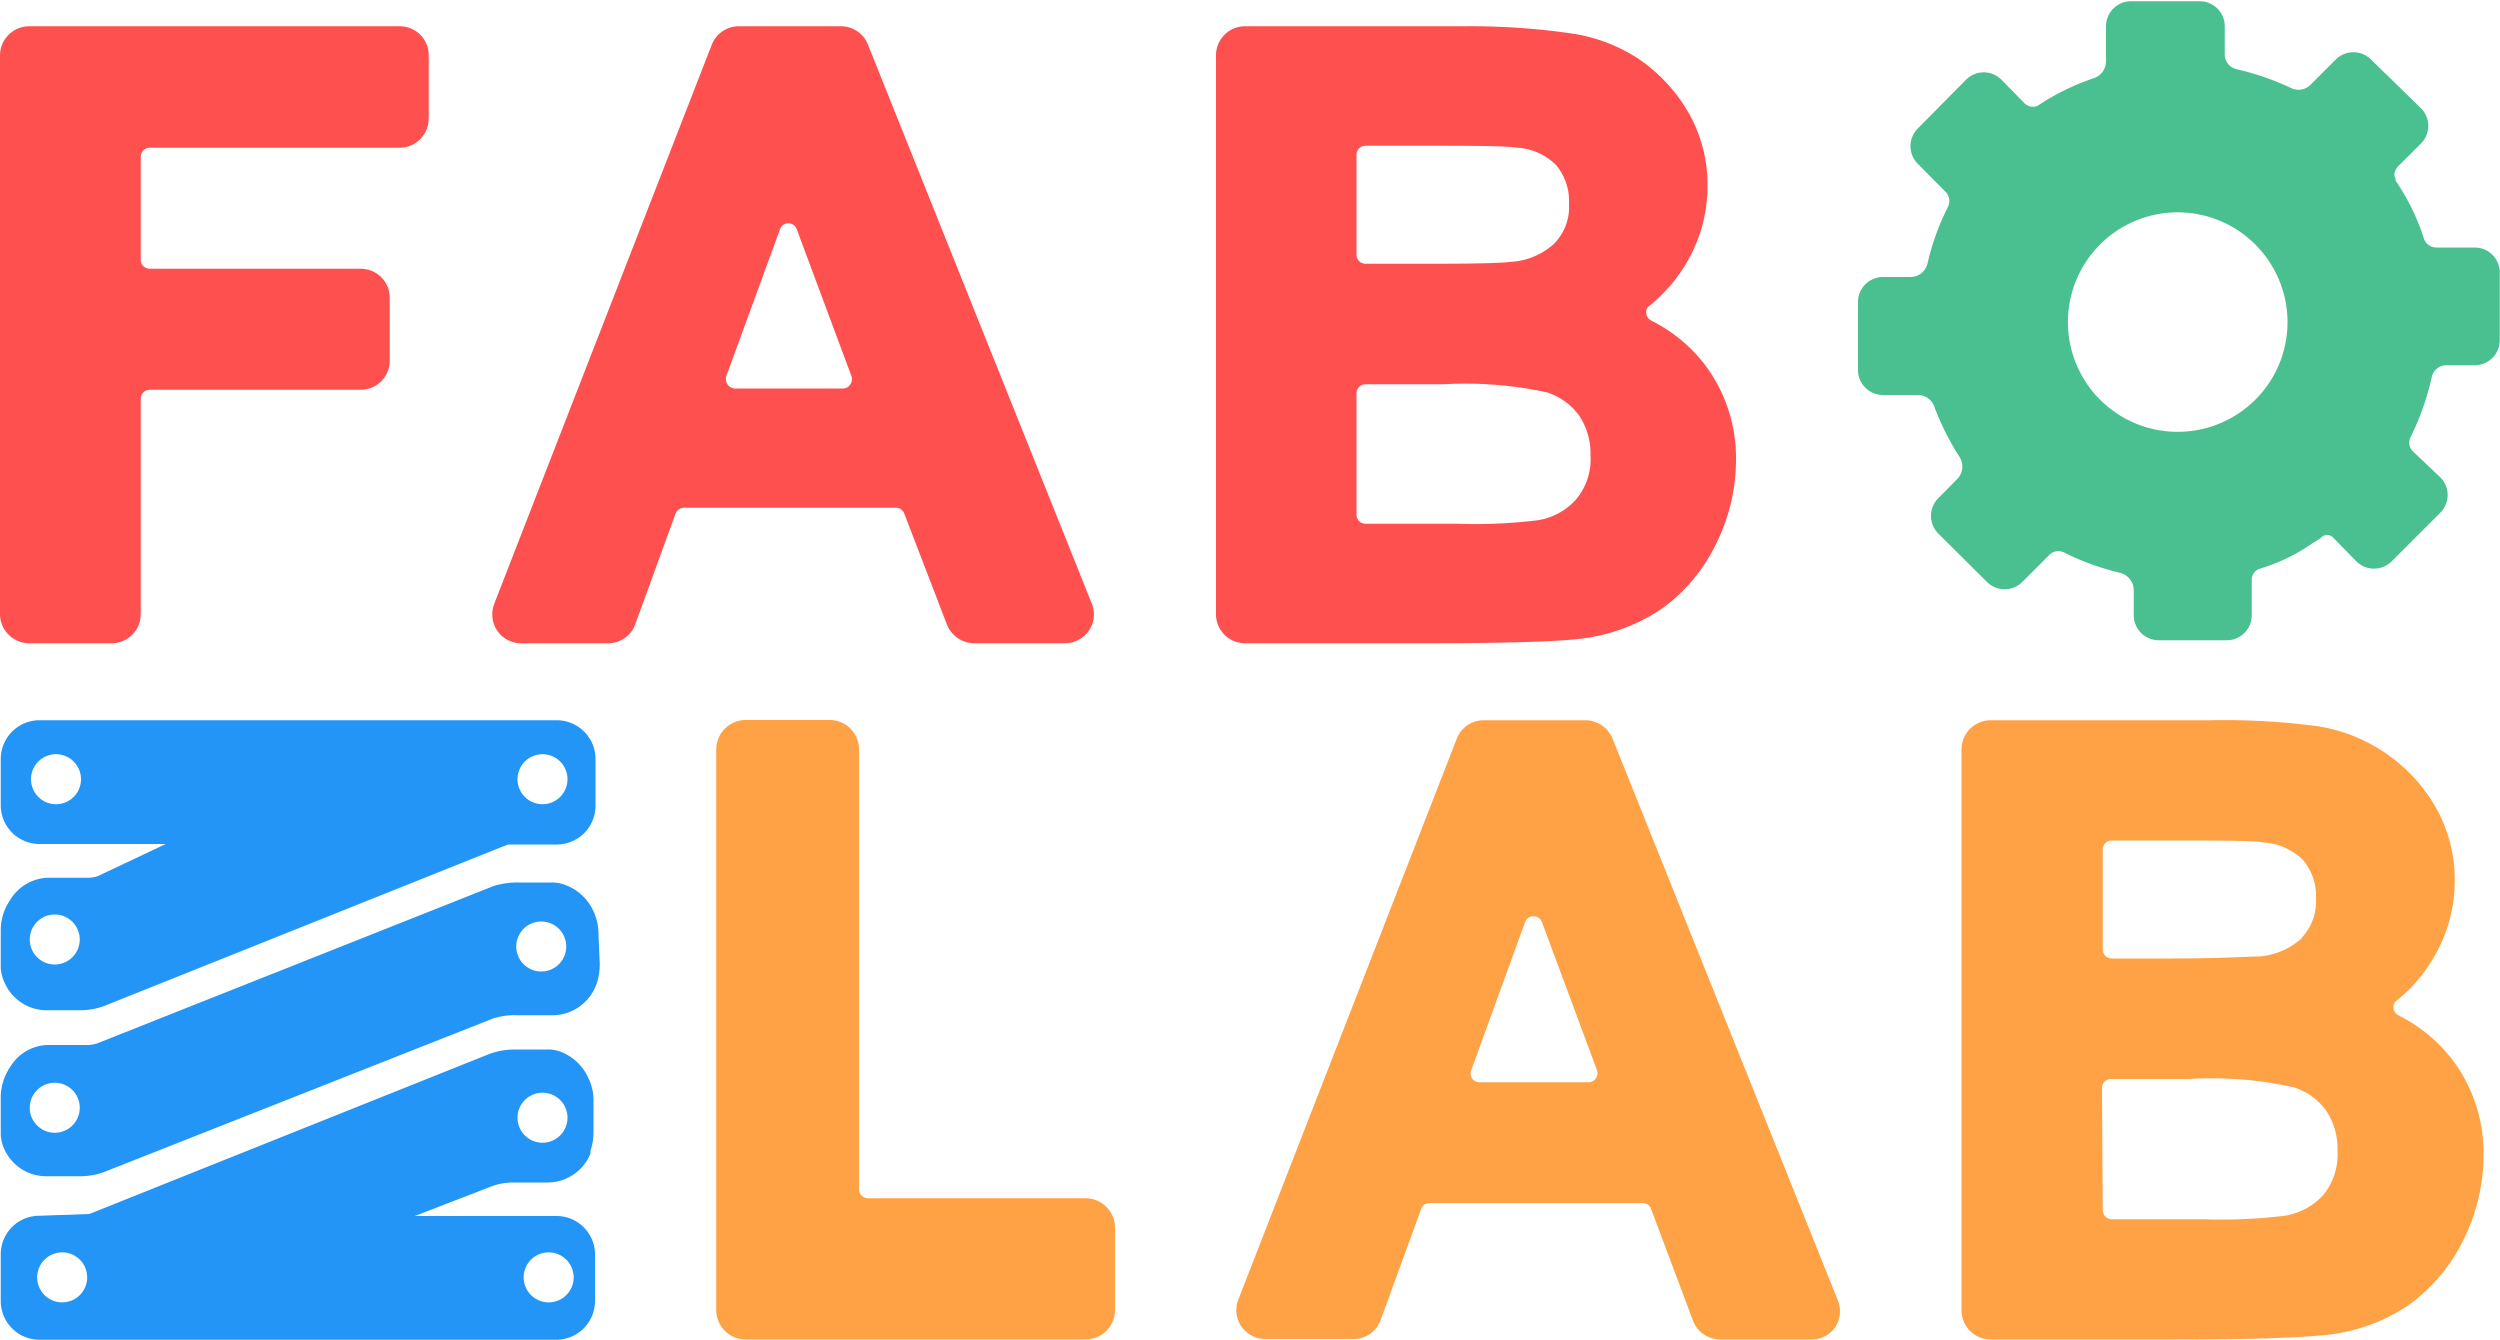
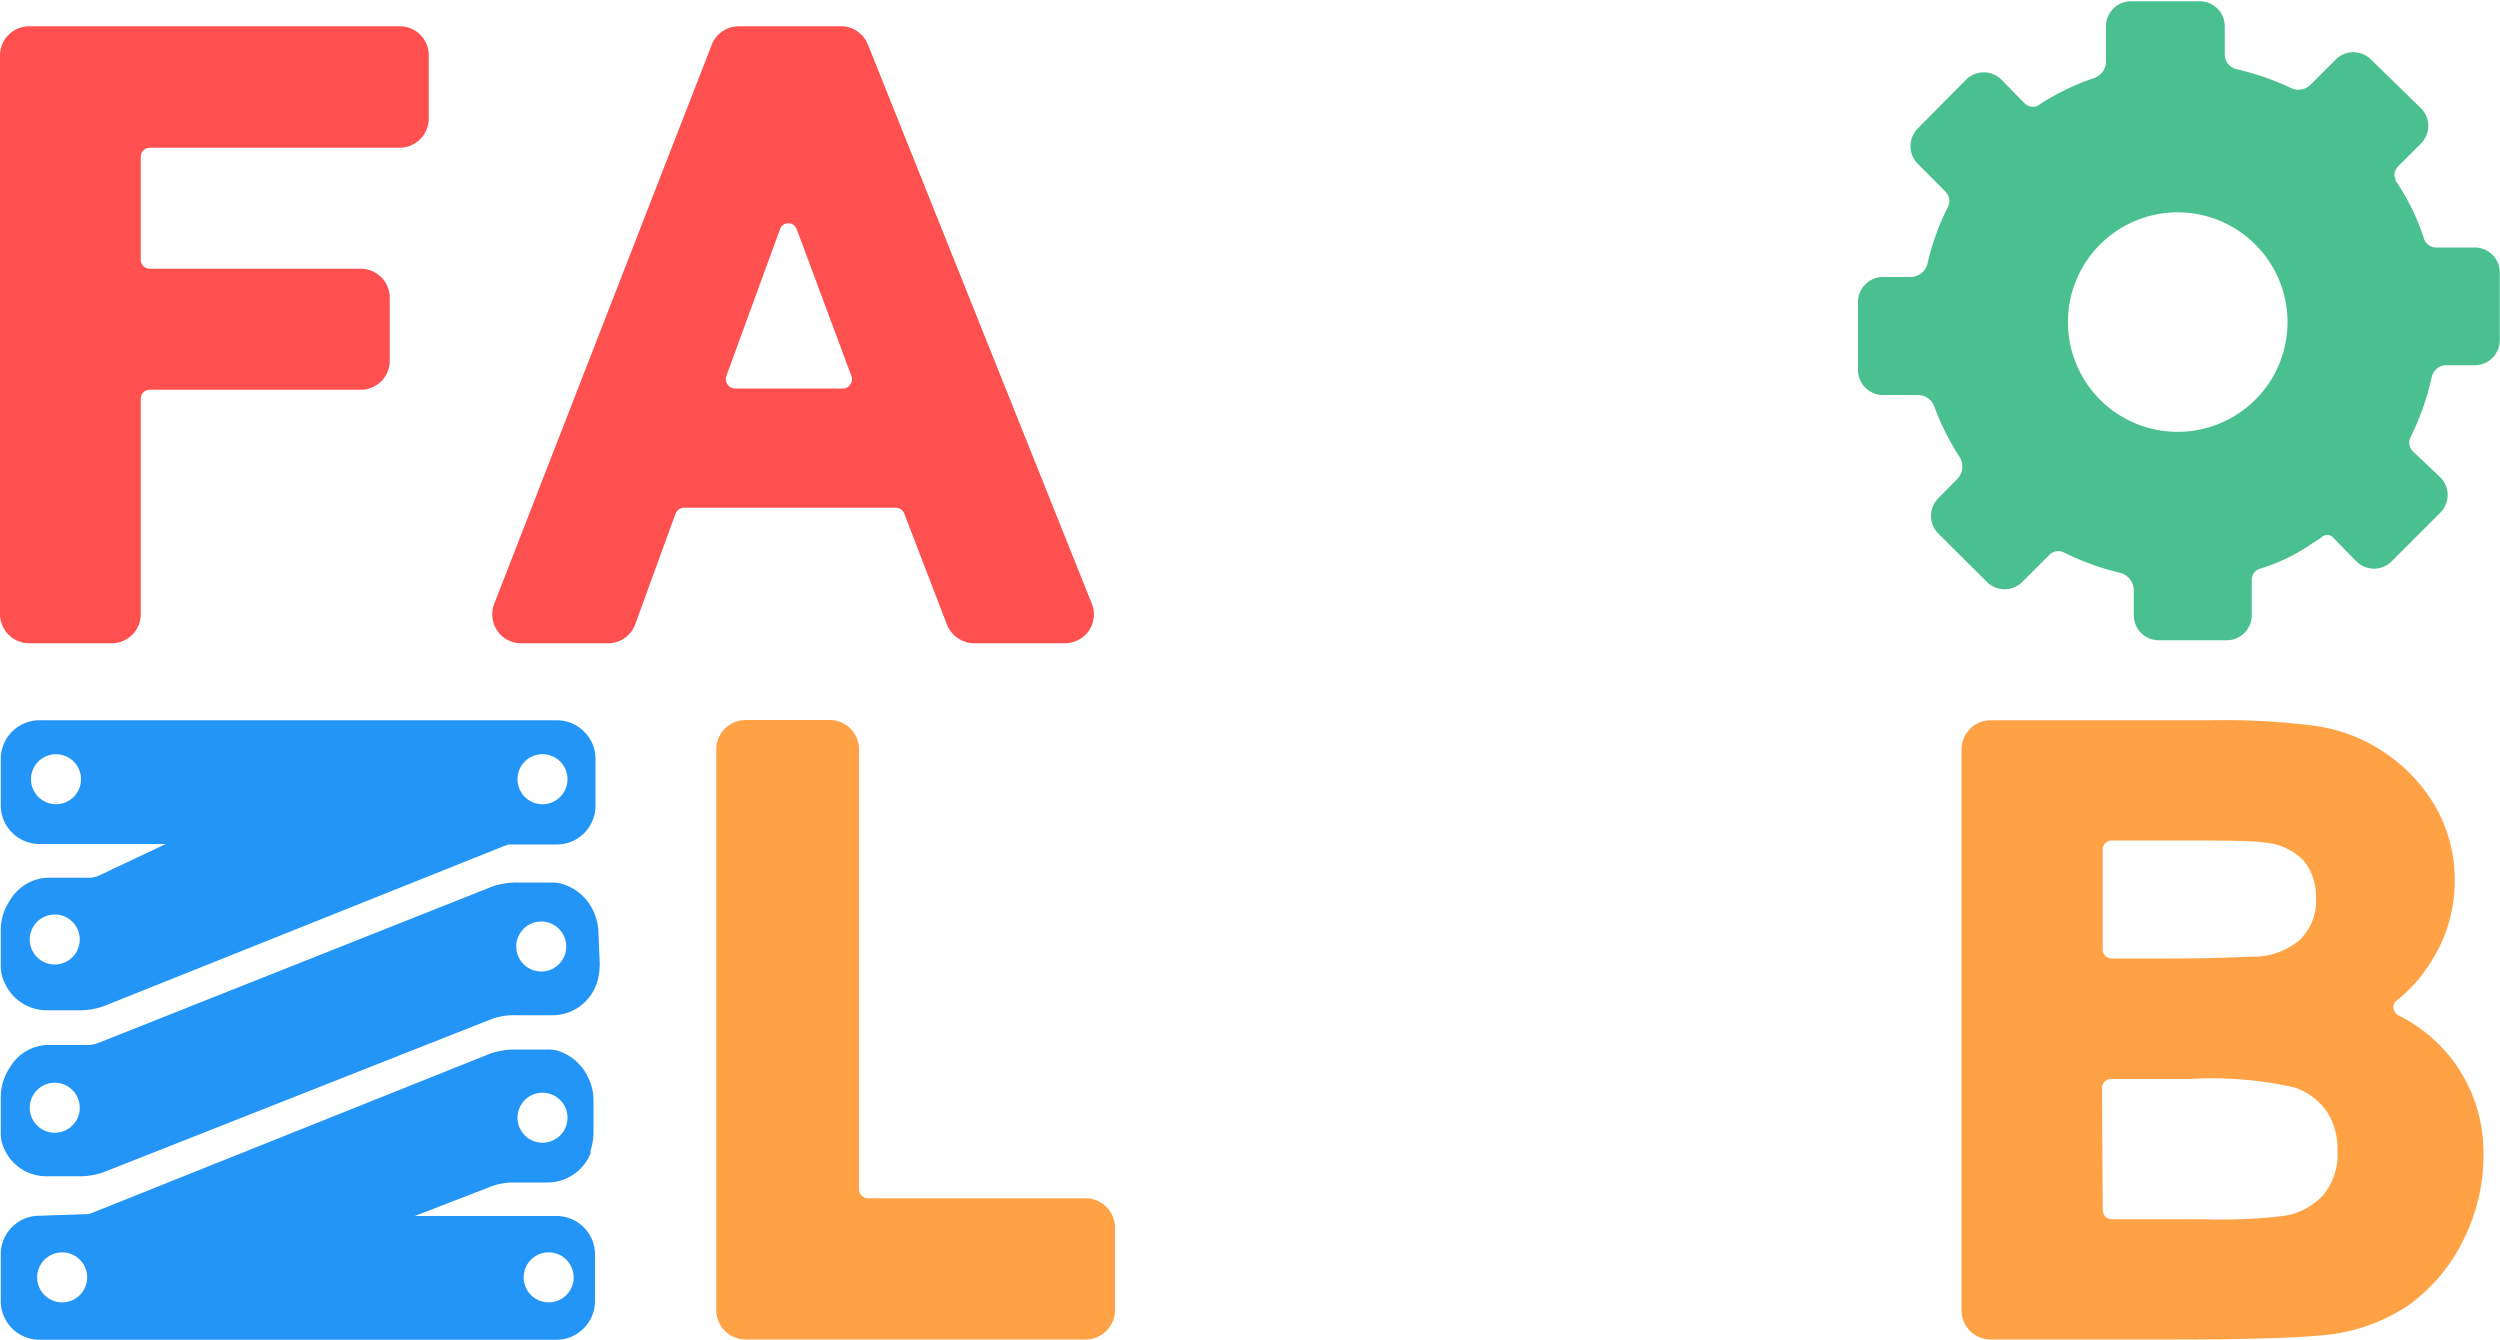
<svg xmlns="http://www.w3.org/2000/svg" id="fablab_logo" data-name="fablab logo" viewBox="0 0 100 53.58">
  <title>01_fablab_logo_rgb_105x55px</title>
  <path d="M26.22,38.33a2.2,2.2,0,0,0-.21-.95,2,2,0,0,0-1.2-1.06,1.41,1.41,0,0,0-.45-.07H23A3.11,3.11,0,0,0,22,36.4L6.18,42.68a1.21,1.21,0,0,1-.37.07H4.16a1.81,1.81,0,0,0-1.48.89,2.17,2.17,0,0,0-.37,1.18v1.52a1.51,1.51,0,0,0,.15.59A1.84,1.84,0,0,0,4.17,48H5.55a2.85,2.85,0,0,0,.87-.16L22,41.69a2.71,2.71,0,0,1,.94-.13h1.42a1.87,1.87,0,0,0,1.74-1.15l.05-.12a2.61,2.61,0,0,0,.12-.79ZM4.47,46.26a1,1,0,1,1,1-1A1,1,0,0,1,4.47,46.26Zm19.46-6.45a1,1,0,1,1,1-1A1,1,0,0,1,23.93,39.81Z" transform="translate(-2.28 -0.95)" style="fill:#2395f6" />
  <path d="M3.85,34.71H8.91L6.18,36a1.19,1.19,0,0,1-.37.06H4.16a1.84,1.84,0,0,0-1.48.9,2.13,2.13,0,0,0-.37,1.17v1.52a1.56,1.56,0,0,0,.15.6,1.84,1.84,0,0,0,1.71,1.11H5.55a2.85,2.85,0,0,0,.87-.16l16-6.4.19-.07h1.95a1.55,1.55,0,0,0,1.54-1.55V31.31a1.5,1.5,0,0,0-.23-.81,1.55,1.55,0,0,0-1.31-.74H3.85a1.55,1.55,0,0,0-1.54,1.55v1.85A1.55,1.55,0,0,0,3.85,34.71Zm.62,4.82a1,1,0,1,1,1-1A1,1,0,0,1,4.47,39.53Zm19.46-8.41a1,1,0,1,1-.95,1A1,1,0,0,1,23.93,31.12Zm-19.46,0a1,1,0,1,1-.95,1A1,1,0,0,1,4.47,31.12Z" transform="translate(-2.28 -0.95)" style="fill:#2395f6" />
  <path d="M24.54,49.59H18.87l2.95-1.14a2.56,2.56,0,0,1,.91-.2h1.43a1.86,1.86,0,0,0,1.74-1.16s0-.07,0-.11a2.39,2.39,0,0,0,.12-.8V45a2.05,2.05,0,0,0-.21-.94A2,2,0,0,0,24.65,43a1.33,1.33,0,0,0-.45-.07H22.85a3,3,0,0,0-1,.18l-16,6.4-2,.07a1.54,1.54,0,0,0-1.54,1.54V53a1.55,1.55,0,0,0,1.54,1.54H24.54A1.55,1.55,0,0,0,26.08,53V51.13a1.5,1.5,0,0,0-.23-.81A1.54,1.54,0,0,0,24.54,49.59Zm-.61-4.93a1,1,0,1,1-.95,1A1,1,0,0,1,23.93,44.66ZM4.47,53a1,1,0,0,1,0-1.91,1,1,0,1,1,0,1.91Zm19.46,0a1,1,0,0,1,0-1.91,1,1,0,1,1,0,1.91Z" transform="translate(-2.28 -0.95)" style="fill:#2395f6" />
  <g id="lab">
    <path d="M45.72,48.88H37a.36.36,0,0,1-.36-.36l0-17.6a1.17,1.17,0,0,0-1.17-1.17H32.11a1.18,1.18,0,0,0-1.18,1.17V53.35a1.18,1.18,0,0,0,1.18,1.18H45.7a1.18,1.18,0,0,0,1.18-1.17l0-3.29A1.18,1.18,0,0,0,45.72,48.88Z" transform="translate(-2.28 -0.95)" style="fill:#ffa245" />
-     <path d="M75.78,52.93l-9-22.44a1.18,1.18,0,0,0-1.09-.73H61.63a1.15,1.15,0,0,0-1.08.74L51.81,52.94A1.15,1.15,0,0,0,51.93,54a1.17,1.17,0,0,0,1,.51h3.49a1.15,1.15,0,0,0,1.09-.77l1.62-4.44a.35.35,0,0,1,.33-.23h8.52a.36.36,0,0,1,.34.23L70,53.78a1.17,1.17,0,0,0,1.08.75H74.7a1.14,1.14,0,0,0,1-.51A1.17,1.17,0,0,0,75.78,52.93Zm-9.67-8.84a.33.33,0,0,1-.29.15H61.47a.35.35,0,0,1-.34-.48l2.15-5.92a.36.36,0,0,1,.34-.24h0a.36.36,0,0,1,.34.24l2.2,5.92A.36.36,0,0,1,66.11,44.09Z" transform="translate(-2.28 -0.95)" style="fill:#ffa245" />
    <path d="M100.36,43.32a6.21,6.21,0,0,0-2.15-1.76.39.39,0,0,1-.19-.28.32.32,0,0,1,.13-.31,5.82,5.82,0,0,0,1.32-1.47,6,6,0,0,0,1-3.31,5.87,5.87,0,0,0-.79-3,6.6,6.6,0,0,0-2-2.13A6.68,6.68,0,0,0,95,30a28.57,28.57,0,0,0-4.31-.24H81.91a1.17,1.17,0,0,0-1.17,1.17V53.36a1.17,1.17,0,0,0,1.17,1.17h7.4c3.12,0,5-.08,5.87-.17a7.24,7.24,0,0,0,3.44-1.2,7,7,0,0,0,2.2-2.62,7.58,7.58,0,0,0,.8-3.36A6.17,6.17,0,0,0,100.36,43.32Zm-6-4.85a2.88,2.88,0,0,1-1.72.74c-.43,0-1.6.08-3.46.08H86.75a.36.36,0,0,1-.36-.36v-4a.36.36,0,0,1,.36-.36h2c2.26,0,3.63,0,4.09.08a2.46,2.46,0,0,1,1.57.71,2.25,2.25,0,0,1,.51,1.54A2.13,2.13,0,0,1,94.34,38.47Zm-8,6a.36.36,0,0,1,.36-.36h3.14a15,15,0,0,1,4.16.33,2.54,2.54,0,0,1,1.31.94,2.74,2.74,0,0,1,.45,1.6,2.55,2.55,0,0,1-.57,1.77,2.65,2.65,0,0,1-1.54.83,20.77,20.77,0,0,1-3.24.14H86.75a.36.36,0,0,1-.36-.36Z" transform="translate(-2.28 -0.95)" style="fill:#ffa245" />
  </g>
  <g id="fab">
    <path d="M18.29,2H3.45A1.17,1.17,0,0,0,2.28,3.18V25.52a1.17,1.17,0,0,0,1.17,1.16H6.74a1.16,1.16,0,0,0,1.17-1.16V16.9a.36.36,0,0,1,.36-.36h8.44a1.16,1.16,0,0,0,1.16-1.16V12.86a1.16,1.16,0,0,0-1.16-1.16H8.27a.36.36,0,0,1-.36-.36V7.21a.36.36,0,0,1,.36-.35h10a1.17,1.17,0,0,0,1.16-1.17V3.18A1.16,1.16,0,0,0,18.29,2Z" transform="translate(-2.28 -0.95)" style="fill:#ff5050" />
    <path d="M37,2.74A1.16,1.16,0,0,0,35.9,2H31.84a1.16,1.16,0,0,0-1.09.74L22.05,25.1a1.18,1.18,0,0,0,.12,1.08,1.16,1.16,0,0,0,1,.5H26.6a1.15,1.15,0,0,0,1.09-.76L29.3,21.5a.37.37,0,0,1,.34-.24h8.48a.36.36,0,0,1,.33.23l1.71,4.45a1.18,1.18,0,0,0,1.09.74h3.59a1.17,1.17,0,0,0,1-.51,1.15,1.15,0,0,0,.11-1.08ZM31.33,16l2.15-5.88a.35.35,0,0,1,.33-.24h0a.36.36,0,0,1,.34.24L36.34,16a.36.36,0,0,1-.05.33.34.34,0,0,1-.29.16H31.67a.38.38,0,0,1-.34-.49Z" transform="translate(-2.28 -0.95)" style="fill:#ff5050" />
-     <path d="M70.46,15.52a6.15,6.15,0,0,0-2.14-1.75.38.38,0,0,1-.19-.29.31.31,0,0,1,.13-.3,6.35,6.35,0,0,0,1.32-1.46,6,6,0,0,0,1-3.3,5.8,5.8,0,0,0-.78-3,6.6,6.6,0,0,0-2-2.13,6.65,6.65,0,0,0-2.65-1A28.09,28.09,0,0,0,60.86,2H52.08a1.16,1.16,0,0,0-1.16,1.17V25.52a1.16,1.16,0,0,0,1.16,1.16h7.37c3.11,0,5-.07,5.85-.16a7.31,7.31,0,0,0,3.42-1.2,6.86,6.86,0,0,0,2.2-2.61,7.53,7.53,0,0,0,.8-3.35A6.19,6.19,0,0,0,70.46,15.52Zm-6-4.84a2.76,2.76,0,0,1-1.71.74c-.44.06-1.6.08-3.45.08H56.9a.36.36,0,0,1-.36-.36v-4a.36.36,0,0,1,.36-.36h2c2.24,0,3.61,0,4.07.08a2.38,2.38,0,0,1,1.56.7,2.24,2.24,0,0,1,.51,1.54A2.08,2.08,0,0,1,64.46,10.68Zm-7.92,6a.36.36,0,0,1,.36-.36H60a15.52,15.52,0,0,1,4.14.32,2.54,2.54,0,0,1,1.31.94,2.73,2.73,0,0,1,.45,1.59,2.49,2.49,0,0,1-.58,1.76,2.59,2.59,0,0,1-1.53.83,20.5,20.5,0,0,1-3.22.14H56.9a.36.36,0,0,1-.36-.36Z" transform="translate(-2.28 -0.95)" style="fill:#ff5050" />
  </g>
  <path id="zahnrad" d="M101.27,10.85H99.73a.52.52,0,0,1-.49-.35A9,9,0,0,0,98.1,8.17l0-.07c-.11-.21,0-.42.22-.61l.79-.79a1,1,0,0,0,0-1.43L97.13,3.34a1,1,0,0,0-1.43,0l-1,1a.68.68,0,0,1-.78.13,10.73,10.73,0,0,0-2.17-.75.61.61,0,0,1-.48-.6V2a1,1,0,0,0-1-1H87.52a1,1,0,0,0-1,1V3.4a.71.71,0,0,1-.47.67,9.65,9.65,0,0,0-2.28,1.12.48.48,0,0,1-.51-.11l-.91-.93a1,1,0,0,0-1.44,0L79,6.08a1,1,0,0,0,0,1.43l1.1,1.11a.52.52,0,0,1,.1.6,10,10,0,0,0-.82,2.27.7.7,0,0,1-.68.54h-1.1a1,1,0,0,0-1,1v2.72a1,1,0,0,0,1,1H79a.69.69,0,0,1,.65.46,10.52,10.52,0,0,0,1,2,.71.71,0,0,1-.09.91l-.74.75a1,1,0,0,0,0,1.43l1.93,1.92a1,1,0,0,0,1.43,0l1.08-1.08a.5.5,0,0,1,.58-.09,10.44,10.44,0,0,0,2.23.81.72.72,0,0,1,.56.7v1a1,1,0,0,0,1,1h2.72a1,1,0,0,0,1-1V24.13a.46.46,0,0,1,.32-.43,7.37,7.37,0,0,0,2.08-1l.36-.23a.33.33,0,0,1,.51,0l.9.92a1,1,0,0,0,1.44,0l1.92-1.92a1,1,0,0,0,0-1.44L98.79,19a.49.49,0,0,1-.09-.56,10.48,10.48,0,0,0,.85-2.41.6.6,0,0,1,.57-.47h1.15a1,1,0,0,0,1-1V11.86A1,1,0,0,0,101.27,10.85Zm-9.38,6.59A4.39,4.39,0,1,1,93,11.34,4.38,4.38,0,0,1,91.89,17.44Z" transform="translate(-2.28 -0.95)" style="fill:#4ac091" />
</svg>